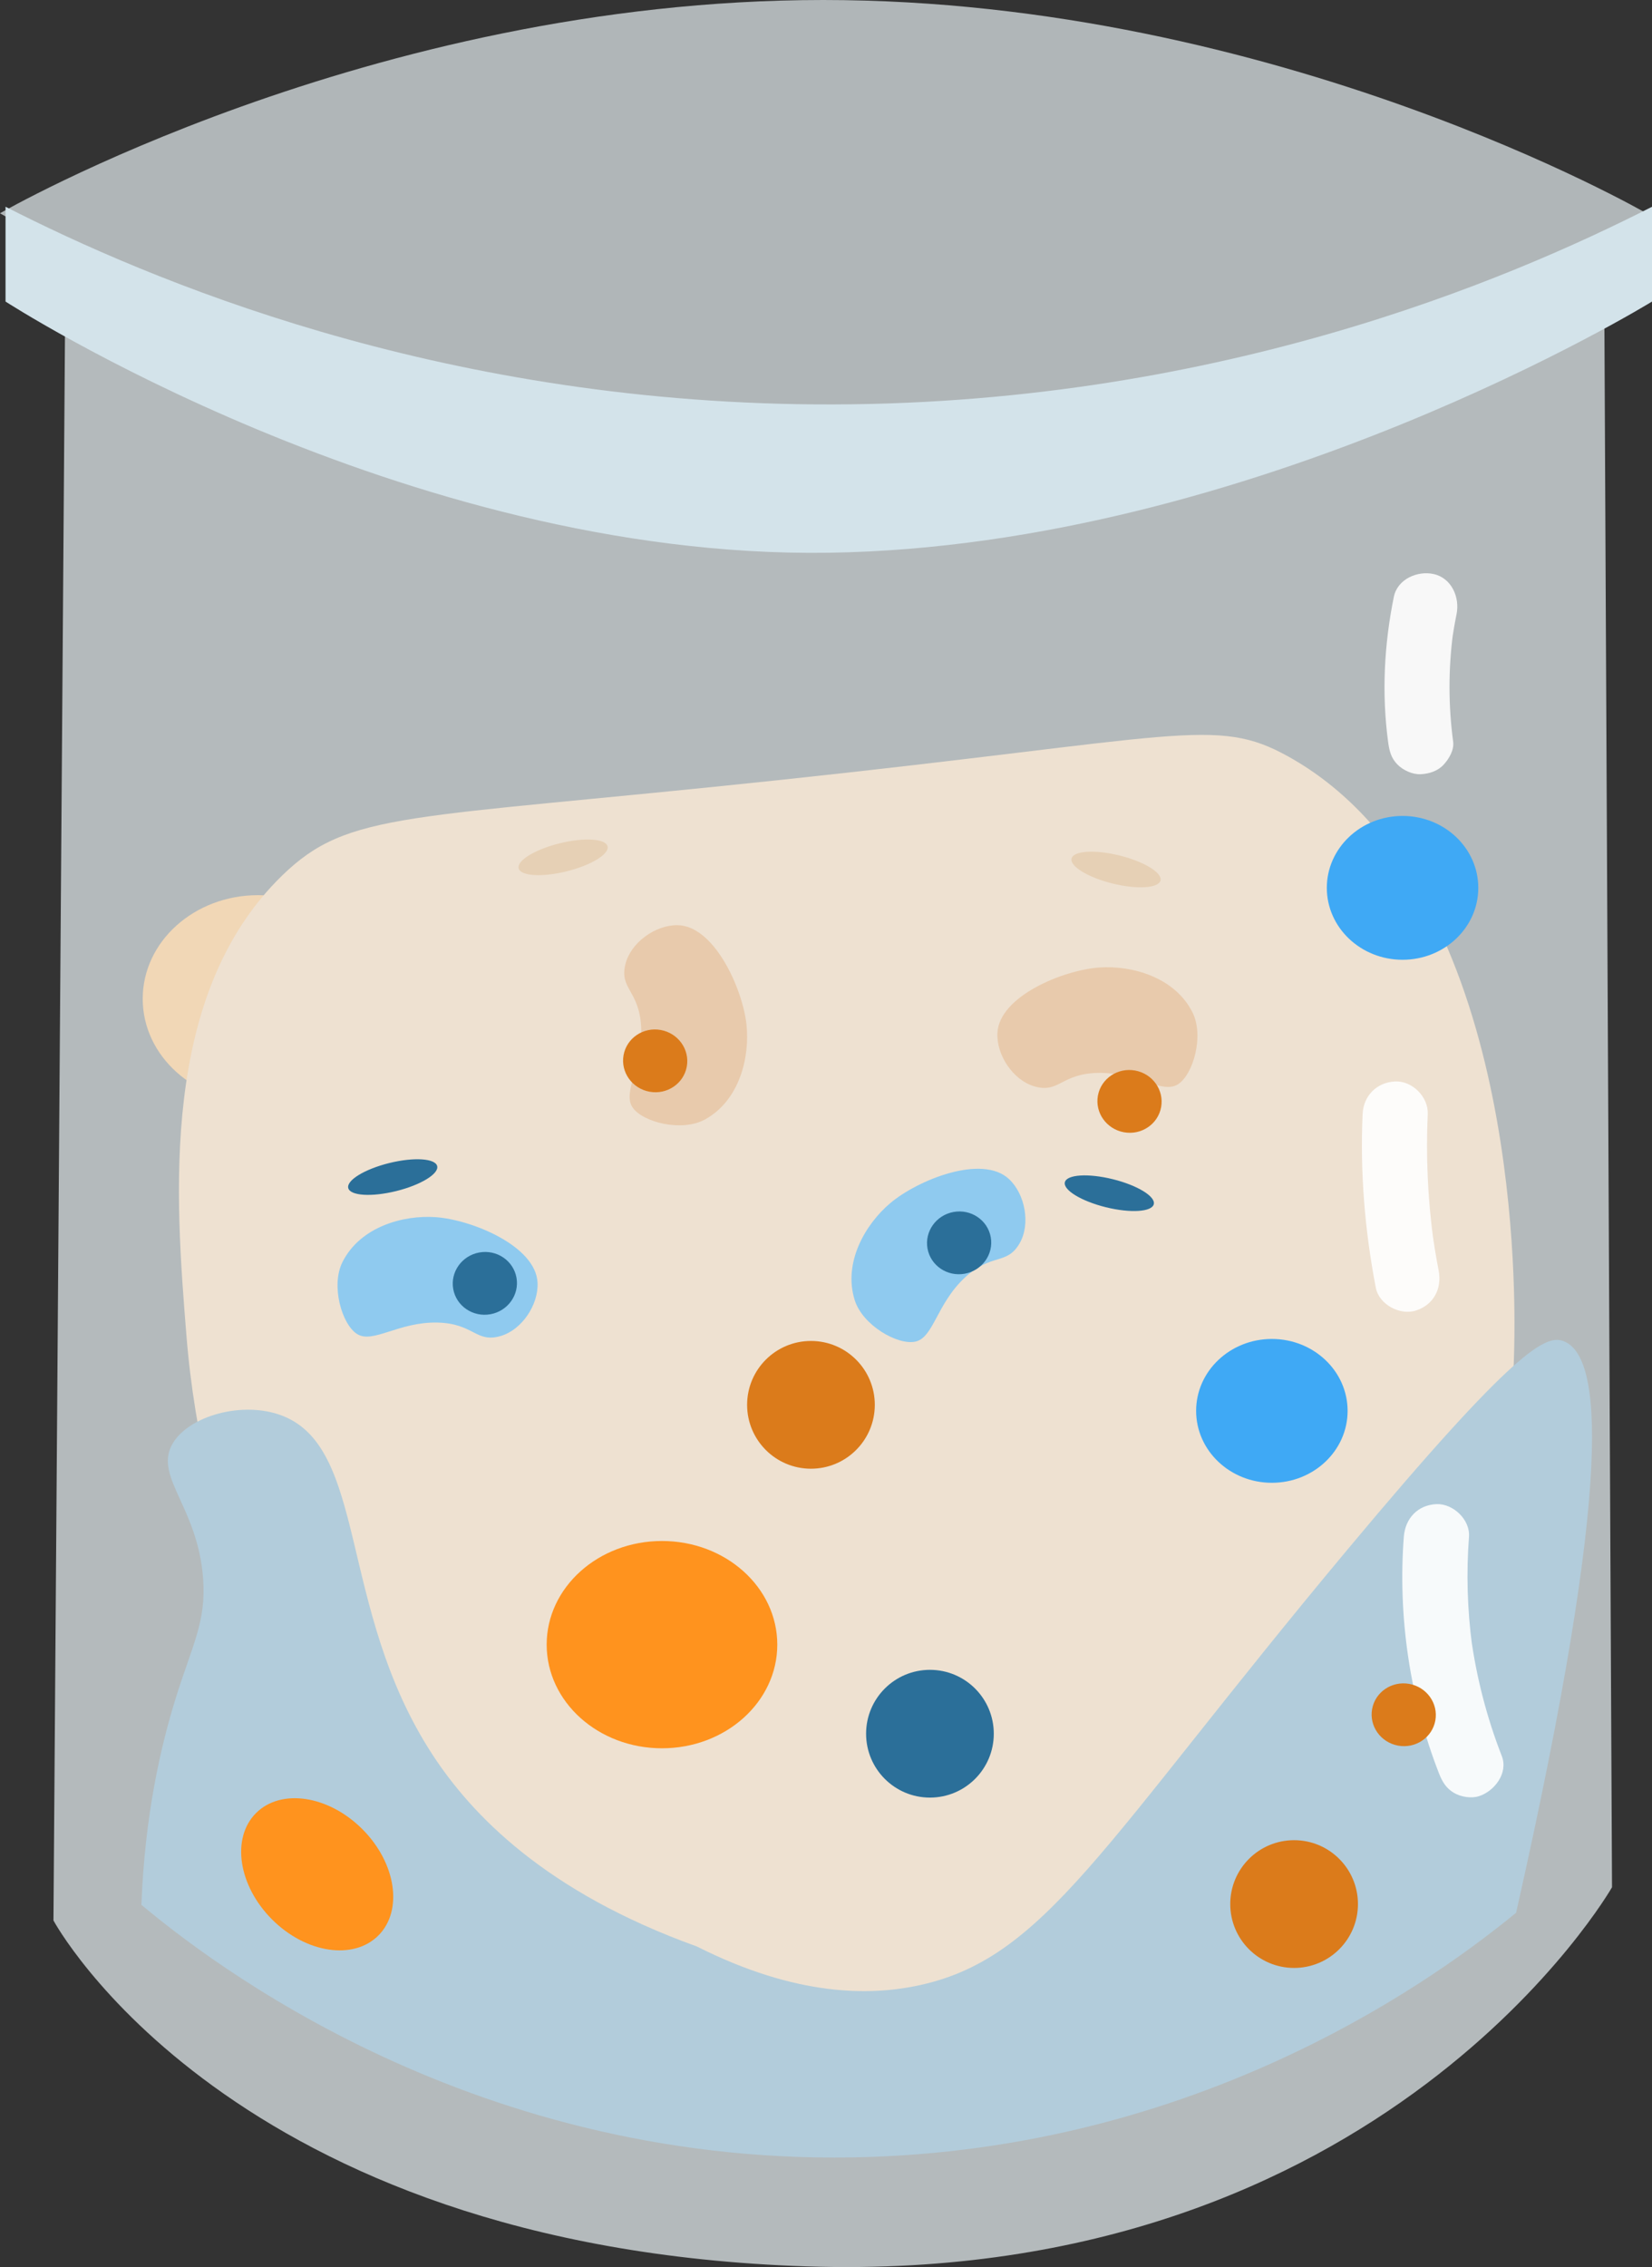
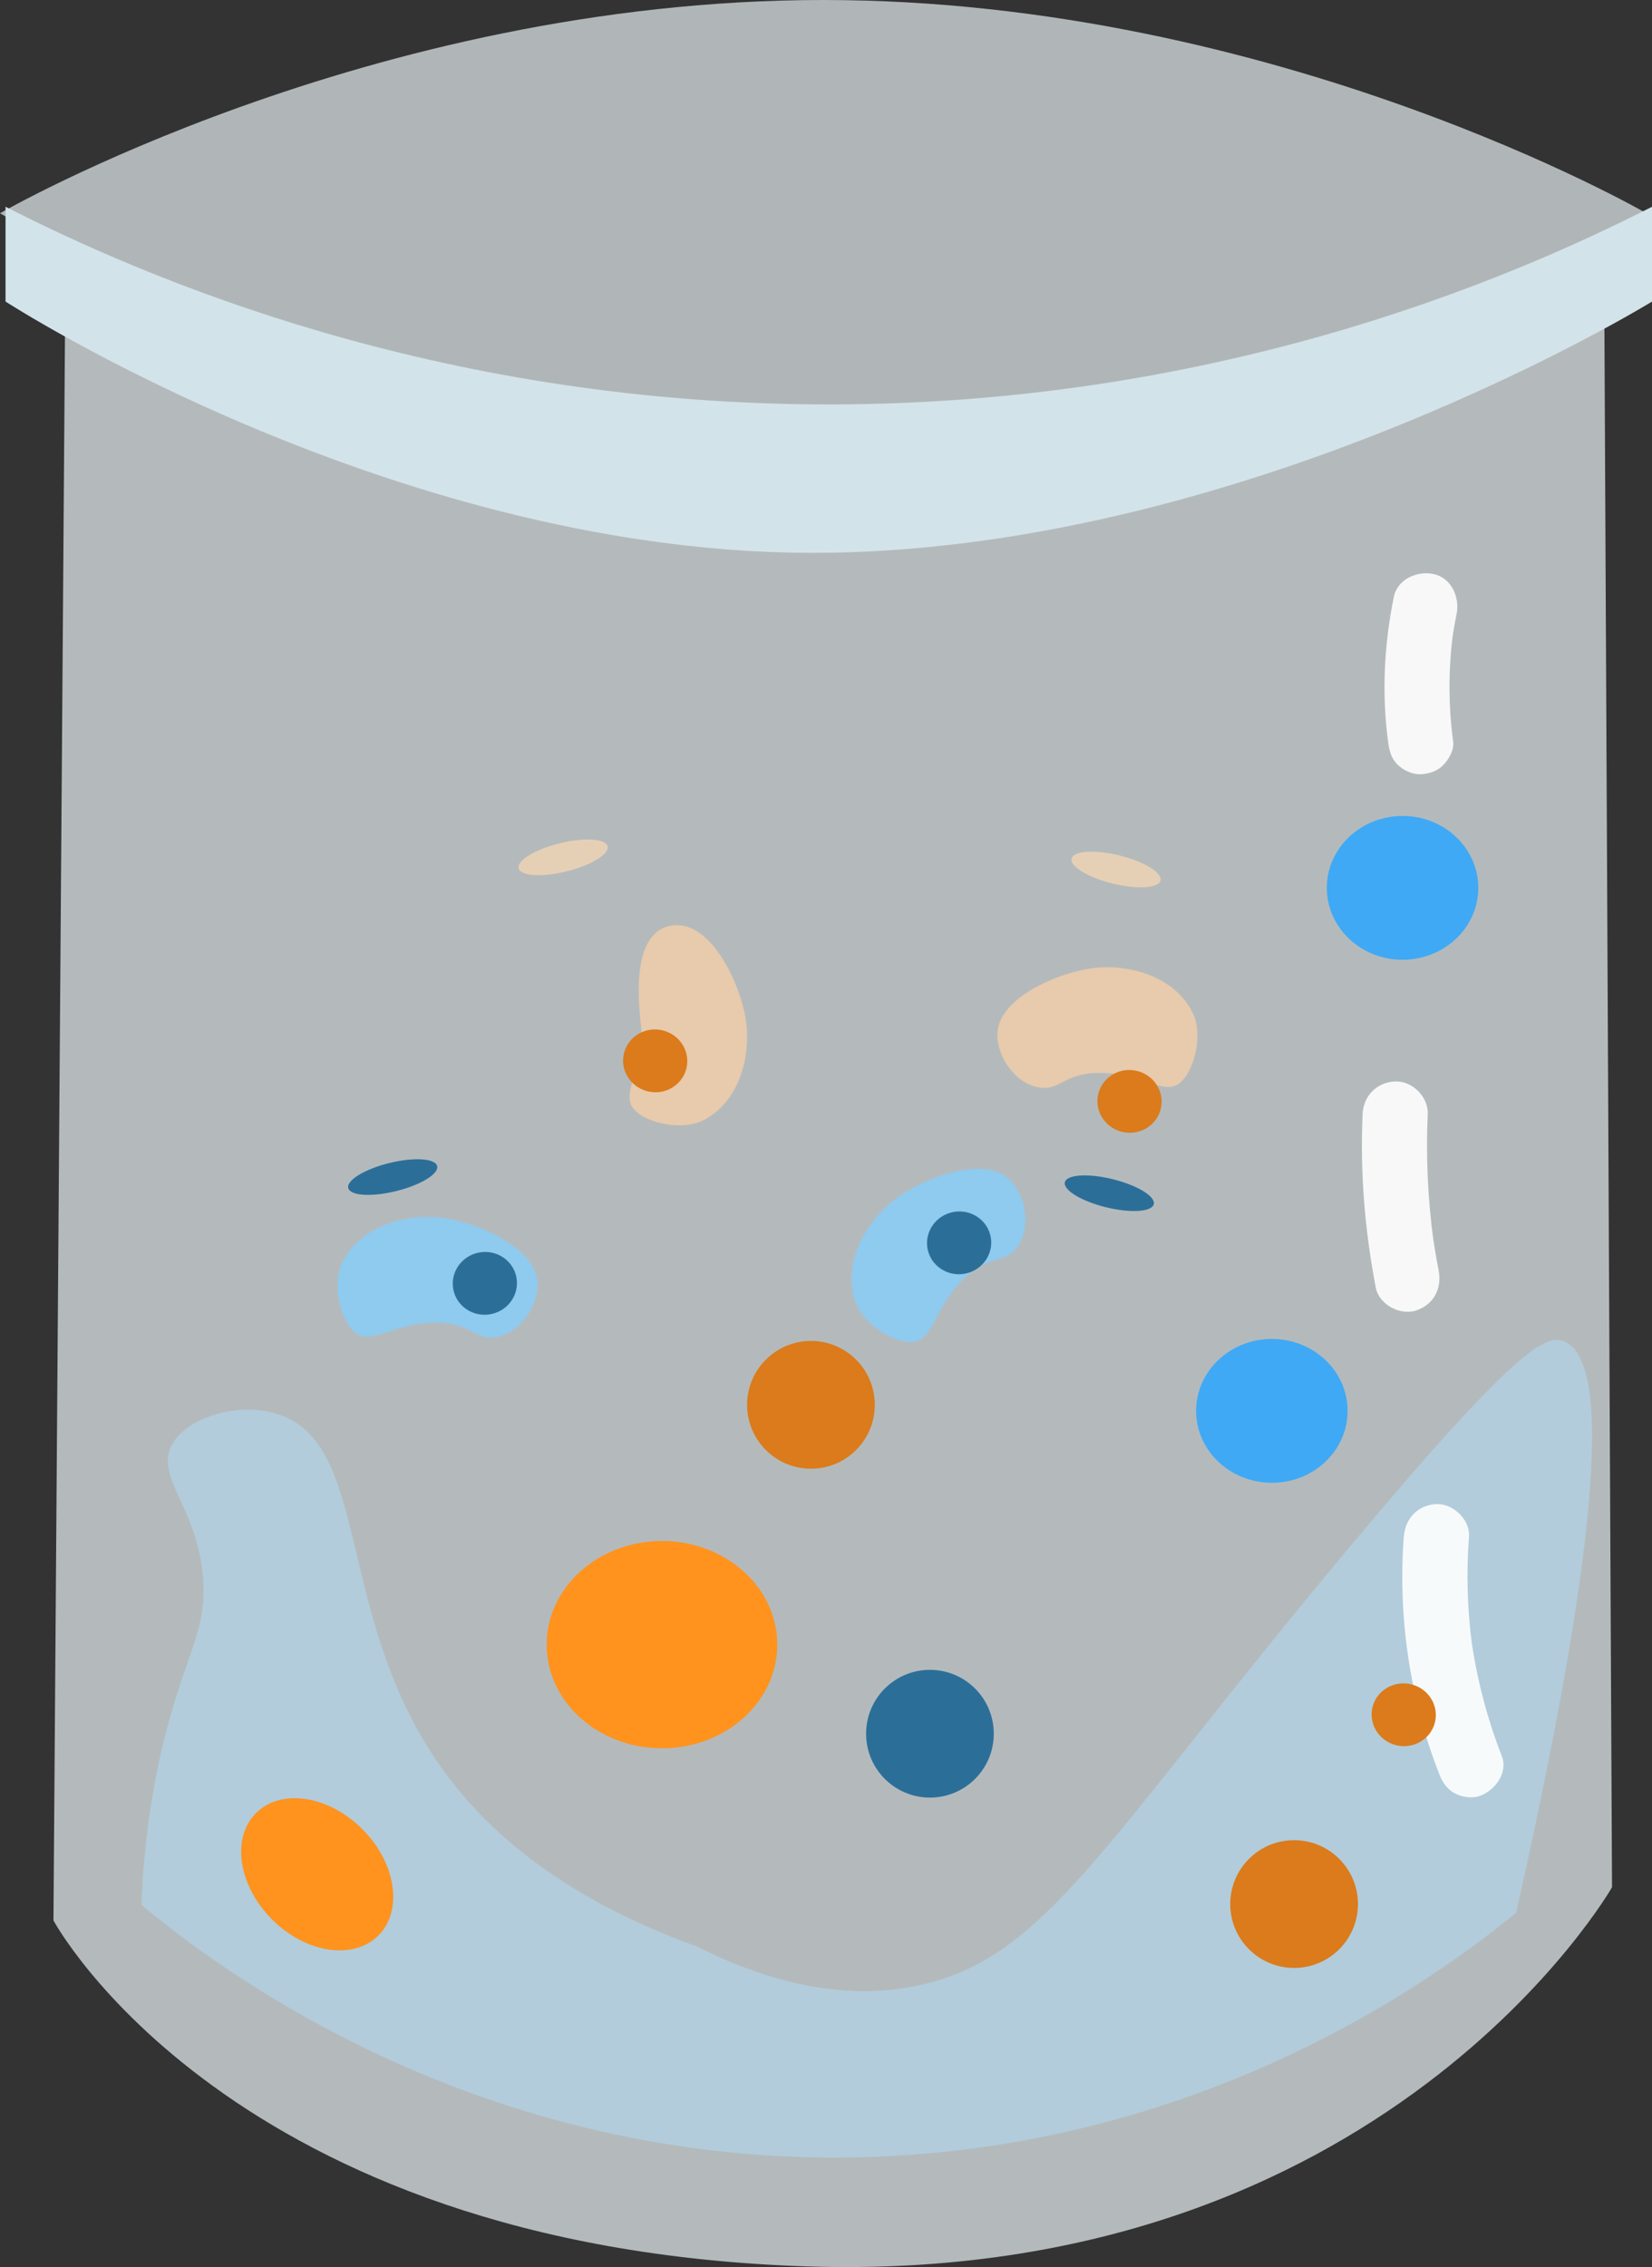
<svg xmlns="http://www.w3.org/2000/svg" version="1.1" id="Layer_1" x="0px" y="0px" viewBox="0 0 364.05 499.35" style="enable-background:new 0 0 364.05 499.35;" xml:space="preserve">
  <rect x="0" y="0" width="364.05" height="499.35" fill="#333333" stroke="none" />
  <style type="text/css">
	.st0{opacity:0.68;fill:#EBF4F7;}
	.st1{fill:#FF931E;}
	.st2{fill:#F4B678;}
	.st3{fill:#DB7B1B;}
	.st4{fill:#2B6F99;}
	.st5{opacity:0.7;fill:#EBF4F7;}
	.st6{fill:#D3E3EA;}
	.st7{opacity:0.9;}
	.st8{fill:#FFFFFF;}
	.st9{fill:#E8CAAC;}
	.st10{fill:#8FCAEF;}
	.st11{fill:#3FA9F5;}
</style>
  <g>
    <path class="st0" d="M362.83,46.98c0,0-81.22,46.98-181.42,46.98S0,46.98,0,46.98S81.22,0,181.42,0S362.83,46.98,362.83,46.98z" />
-     <ellipse class="st1" cx="56.86" cy="220" rx="25.41" ry="22.83" />
-     <path class="st2" d="M333.73,294.11c-0.24,30.92-7.8,60.24-18.08,95.59c-9.04,31.09-18.08,55.5-18.08,55.5l-186.97,3.08   c0,0-17.52-21.73-34.97-51.87c-12.84-22.17-30.89-56.72-34.55-102.3c-2.43-30.22-6.02-74.96,21.13-101.3   c14.69-14.25,27.17-12.26,109.09-20.95c89.02-9.44,96.51-14.16,112.58-5.24C334.51,194.76,333.82,282.64,333.73,294.11z" />
    <ellipse transform="matrix(0.971 -0.24 0.24 0.971 -41.739 35.394)" class="st3" cx="124.14" cy="188.71" rx="10.09" ry="3.18" />
    <ellipse transform="matrix(0.24 -0.971 0.971 0.24 0.761 384.366)" class="st3" cx="245.99" cy="191.7" rx="3.18" ry="10.09" />
    <path class="st4" d="M344.58,295.41c-3.84-1.48-10.33,1.23-47.63,45.89c-54.51,65.26-66.54,90.45-95.3,96.17   c-9.8,1.95-25.81,2.49-48.09-8.74c-33.44-12.03-49.62-29.07-58.2-42.17c-21.25-32.46-14.03-68.49-34.04-75.05   c-8.82-2.89-20.49,0.74-23.56,6.98c-3.47,7.04,5.82,13.7,6.99,29.1c0.74,9.69-2.37,14.63-6.12,26.76   c-3.17,10.25-6.71,25.34-7.47,45.21c14.34,11.95,73.64,58.57,160.87,55.52c75.24-2.63,126-40.64,142.07-53.77   C355.97,324.4,352.9,298.63,344.58,295.41z" />
    <g>
      <path class="st5" d="M11.78,423l2.55-350.76c27.84,15.19,86.07,42.1,164.37,43.05c84.39,1.03,146.94-28.66,174.86-44.1    c0.56,114.83,1.12,229.66,1.68,344.5c0,0-50.11,87.69-177.47,83.51C50.41,495.03,11.78,423,11.78,423z" />
      <path class="st6" d="M1.22,45.54v20.88c0,0,87.54,56.72,181.42,55.33c93.88-1.39,181.42-55.33,181.42-55.33V45.54    c-31.81,16.19-97.36,44.19-184.48,43.53C95.87,88.43,32.83,61.63,1.22,45.54z" />
      <g class="st7">
        <g>
          <path class="st8" d="M307.16,131.46c-2.14,10.5-2.69,21.27-1.27,31.9c0.27,1.98,0.63,3.6,2.1,5.07c1.24,1.24,3.29,2.18,5.07,2.1      c1.86-0.08,3.78-0.69,5.07-2.1c1.19-1.29,2.35-3.24,2.1-5.07c-1.06-7.92-1.07-15.94-0.03-23.86c-0.09,0.64-0.17,1.27-0.26,1.91      c0.28-2.06,0.63-4.1,1.04-6.13c0.75-3.67-1.06-7.93-5.01-8.83C312.41,125.64,307.96,127.53,307.16,131.46L307.16,131.46z" />
        </g>
      </g>
      <g class="st7">
        <g>
          <path class="st8" d="M300.28,245.37c-0.58,12.82,0.48,25.68,2.91,38.28c0.71,3.69,5.34,6.14,8.83,5.01      c3.94-1.27,5.78-4.87,5.01-8.83c-0.56-2.87-1.03-5.76-1.43-8.65c0.09,0.64,0.17,1.27,0.26,1.91      c-1.23-9.18-1.65-18.46-1.23-27.71c0.17-3.76-3.42-7.35-7.18-7.18C303.42,238.38,300.46,241.35,300.28,245.37L300.28,245.37z" />
        </g>
      </g>
      <g class="st7">
        <g>
          <path class="st8" d="M309.36,338.48c-1.34,17.61,1.33,35.68,7.75,52.13c0.7,1.8,1.58,3.28,3.3,4.29      c1.54,0.9,3.81,1.28,5.53,0.72c3.39-1.1,6.47-5.08,5.01-8.83c-3.3-8.46-5.58-17.29-6.81-26.29c0.09,0.64,0.17,1.27,0.26,1.91      c-1.05-7.94-1.29-15.95-0.68-23.93c0.28-3.75-3.5-7.34-7.18-7.18C312.41,331.49,309.67,334.46,309.36,338.48L309.36,338.48z" />
        </g>
      </g>
    </g>
    <circle class="st3" cx="178.71" cy="309.43" r="14.07" />
    <circle class="st3" cx="285.18" cy="419.39" r="14.07" />
-     <path class="st9" d="M149.28,203.78c8.13,0.09,14.4,14.04,15.23,21.96c0.74,7.08-1.5,16.62-9.14,20.83   c-5.1,2.81-13.73,0.64-15.97-2.65c-2.33-3.41,2.39-9.24,1.89-17.79c-0.47-8.04-4.84-8.29-3.46-13.79   C139.01,207.61,144.42,203.73,149.28,203.78z" />
+     <path class="st9" d="M149.28,203.78c8.13,0.09,14.4,14.04,15.23,21.96c0.74,7.08-1.5,16.62-9.14,20.83   c-5.1,2.81-13.73,0.64-15.97-2.65c-2.33-3.41,2.39-9.24,1.89-17.79C139.01,207.61,144.42,203.73,149.28,203.78z" />
    <ellipse transform="matrix(0.178 -0.984 0.984 0.178 -111.21 334.149)" class="st3" cx="144.38" cy="233.63" rx="6.91" ry="7.08" />
    <ellipse transform="matrix(0.178 -0.984 0.984 0.178 -117.309 614.849)" class="st3" cx="309.32" cy="377.63" rx="6.91" ry="7.08" />
    <path class="st9" d="M219.8,227.54c0.38-8.12,14.54-13.89,22.49-14.44c7.1-0.49,16.56,2.09,20.49,9.87   c2.62,5.2,0.15,13.75-3.21,15.87c-3.49,2.2-9.15-2.71-17.71-2.52c-8.05,0.19-8.45,4.54-13.9,2.97   C223.27,237.94,219.57,232.4,219.8,227.54z" />
    <ellipse transform="matrix(0.178 -0.984 0.984 0.178 -34.061 444.328)" class="st3" cx="248.89" cy="242.55" rx="6.91" ry="7.08" />
    <ellipse transform="matrix(0.24 -0.971 0.971 0.24 -69.619 437.091)" class="st4" cx="244.49" cy="263.03" rx="3.18" ry="10.09" />
    <ellipse transform="matrix(0.971 -0.24 0.24 0.971 -59.777 28.44)" class="st4" cx="86.64" cy="259.13" rx="10.09" ry="3.18" />
    <circle class="st4" cx="204.93" cy="381.87" r="14.07" />
    <path class="st10" d="M222.37,259.72c-5.93-5.57-20.11,0.16-26.19,5.29c-5.44,4.59-10.43,13.03-7.83,21.35   c1.74,5.56,9.47,9.97,13.35,9.15c4.04-0.85,4.68-8.32,10.96-14.14c5.91-5.47,9.23-2.62,12.05-7.55   C227.12,269.6,225.92,263.05,222.37,259.72z" />
    <ellipse transform="matrix(0.984 -0.178 0.178 0.984 -45.331 41.96)" class="st4" cx="211.34" cy="273.79" rx="7.08" ry="6.91" />
    <path class="st10" d="M118.46,282.53c-0.38-8.12-14.54-13.89-22.49-14.44c-7.1-0.49-16.56,2.09-20.49,9.87   c-2.62,5.2-0.15,13.75,3.21,15.87c3.49,2.2,9.15-2.71,17.71-2.52c8.05,0.19,8.45,4.54,13.9,2.97   C115,292.93,118.69,287.39,118.46,282.53z" />
    <ellipse transform="matrix(0.984 -0.178 0.178 0.984 -48.584 23.511)" class="st4" cx="106.82" cy="282.7" rx="7.08" ry="6.91" />
    <ellipse class="st1" cx="145.88" cy="362.25" rx="25.41" ry="22.83" />
    <ellipse transform="matrix(0.707 -0.707 0.707 0.707 -271.454 170.389)" class="st1" cx="69.95" cy="412.87" rx="14.07" ry="19.07" />
    <ellipse class="st11" cx="280.28" cy="310.76" rx="16.69" ry="15.84" />
    <ellipse class="st11" cx="309.08" cy="195.56" rx="16.69" ry="15.84" />
-     <path class="st2" d="M67.44,357.75" />
  </g>
</svg>